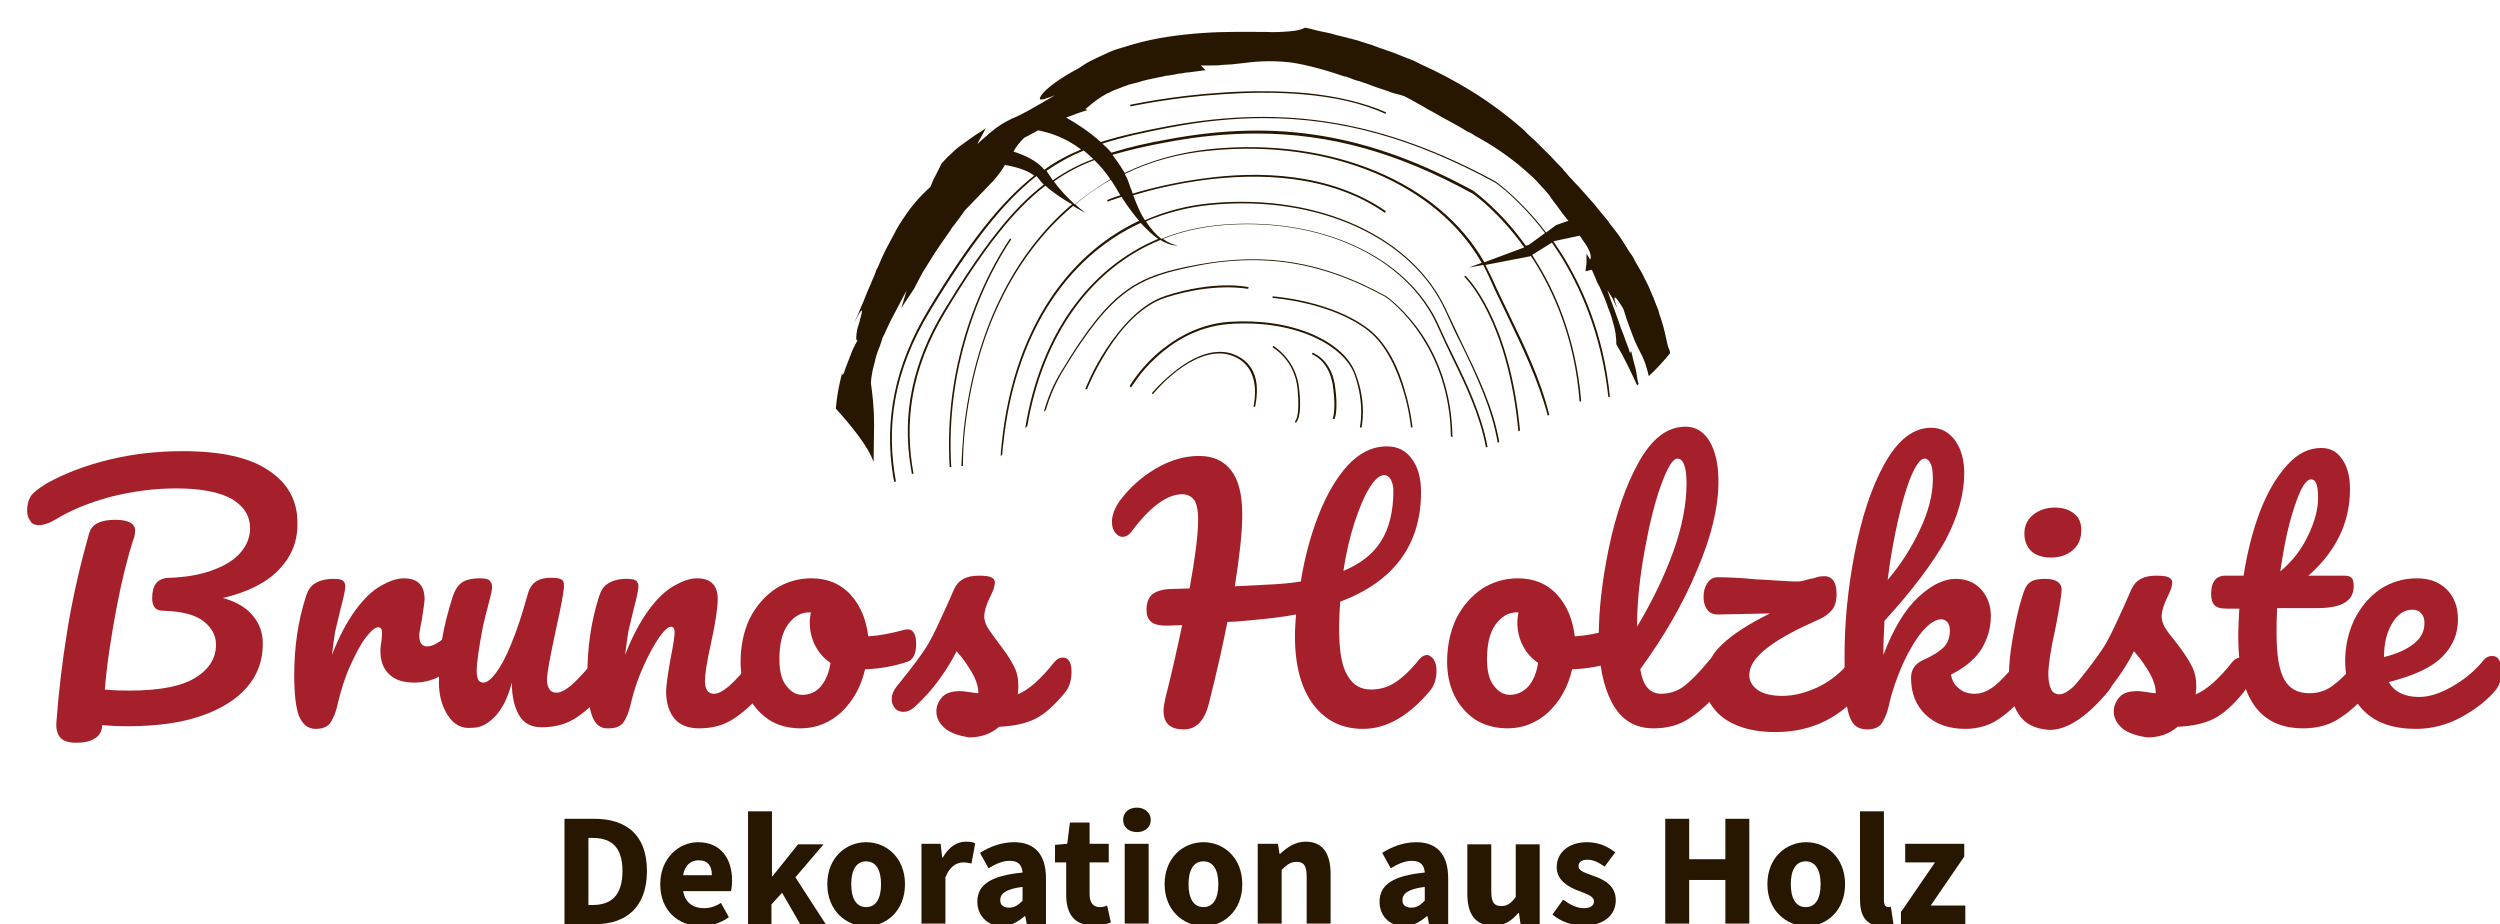
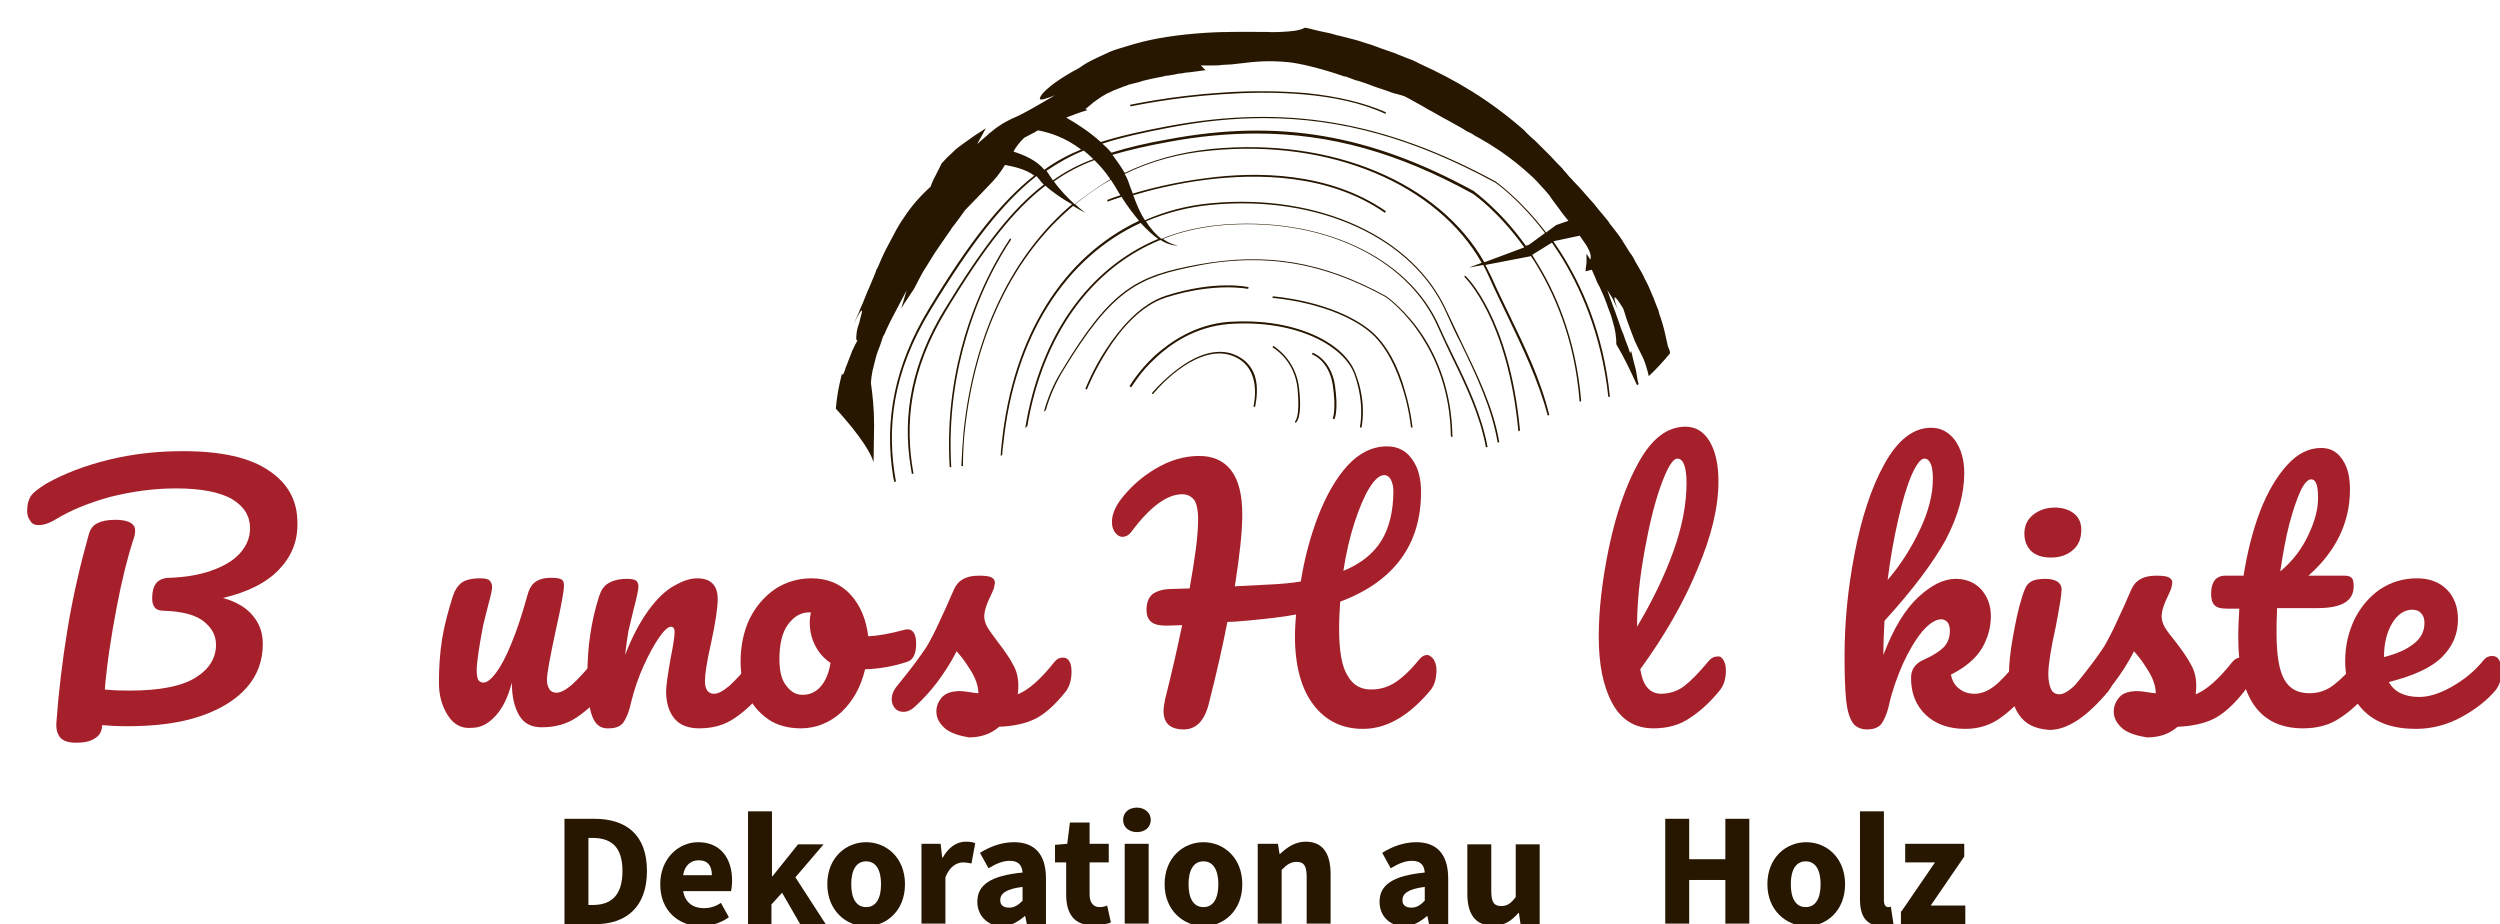
<svg xmlns="http://www.w3.org/2000/svg" version="1.1" id="Ebene_1" x="0px" y="0px" viewBox="0 0 469.9 173.7" style="enable-background:new 0 0 469.9 173.7;" xml:space="preserve">
  <style type="text/css">
	.st0{fill:#271600;}
	.st1{fill:#A6202B;}
</style>
  <g>
</g>
  <g>
    <path class="st0" d="M106.1,153.9h5.6c6,0,9.9,3,9.9,9.8s-3.9,10-9.7,10h-5.8V153.9z M111.4,170.1c3.3,0,5.6-1.6,5.6-6.4   c0-4.7-2.3-6.2-5.6-6.2h-0.8v12.6H111.4z" />
    <path class="st0" d="M124.1,166.2c0-4.9,3.5-7.9,7.1-7.9c4.3,0,6.4,3.1,6.4,7.2c0,0.8-0.1,1.6-0.2,2h-9c0.4,2.2,1.9,3.2,3.9,3.2   c1.1,0,2.2-0.3,3.2-1l1.5,2.7c-1.5,1.1-3.5,1.7-5.3,1.7C127.4,174,124.1,171.1,124.1,166.2z M133.8,164.5c0-1.7-0.7-2.8-2.5-2.8   c-1.4,0-2.6,0.9-2.9,2.8H133.8z" />
    <path class="st0" d="M140.7,152.5h4.4v12.2h0.1l4.8-6h4.8l-5.3,6.2l5.7,8.8h-4.8l-3.4-5.9L145,170v3.7h-4.4V152.5z" />
    <path class="st0" d="M155.5,166.2c0-5,3.5-7.9,7.3-7.9s7.3,2.9,7.3,7.9c0,5-3.5,7.9-7.3,7.9S155.5,171.1,155.5,166.2z M165.6,166.2   c0-2.6-0.9-4.3-2.8-4.3s-2.8,1.7-2.8,4.3s0.9,4.3,2.8,4.3S165.6,168.8,165.6,166.2z" />
    <path class="st0" d="M173.2,158.6h3.6l0.3,2.6h0.1c1.1-2,2.7-3,4.3-3c0.9,0,1.4,0.1,1.8,0.3l-0.7,3.8c-0.5-0.1-1-0.2-1.6-0.2   c-1.1,0-2.5,0.7-3.3,2.8v8.7h-4.5V158.6z" />
    <path class="st0" d="M183.7,169.5c0-3.2,2.5-4.9,8.5-5.5c-0.1-1.3-0.7-2.2-2.4-2.2c-1.3,0-2.5,0.5-4,1.4l-1.6-2.9   c1.9-1.2,4.1-2,6.4-2c3.8,0,6,2.2,6,6.8v8.6H193l-0.3-1.5h-0.1c-1.3,1.1-2.7,1.9-4.4,1.9C185.5,174,183.7,172,183.7,169.5z    M192.2,169.3v-2.6c-3.2,0.4-4.2,1.3-4.2,2.5c0,1,0.7,1.4,1.7,1.4C190.7,170.6,191.4,170.1,192.2,169.3z" />
    <path class="st0" d="M200.4,168.2v-6.1h-2.1v-3.3l2.3-0.2l0.5-4h3.7v4h3.6v3.5h-3.6v6c0,1.7,0.8,2.4,1.9,2.4c0.5,0,1-0.1,1.4-0.3   l0.7,3.2c-0.8,0.3-1.9,0.5-3.3,0.5C201.9,174,200.4,171.7,200.4,168.2z" />
    <path class="st0" d="M211.1,154.1c0-1.4,1.1-2.3,2.6-2.3c1.5,0,2.6,1,2.6,2.3c0,1.4-1.1,2.3-2.6,2.3   C212.2,156.4,211.1,155.5,211.1,154.1z M211.4,158.6h4.5v15h-4.5V158.6z" />
    <path class="st0" d="M218.9,166.2c0-5,3.5-7.9,7.3-7.9c3.8,0,7.3,2.9,7.3,7.9c0,5-3.5,7.9-7.3,7.9   C222.4,174,218.9,171.1,218.9,166.2z M229,166.2c0-2.6-0.9-4.3-2.8-4.3s-2.8,1.7-2.8,4.3s0.9,4.3,2.8,4.3S229,168.8,229,166.2z" />
    <path class="st0" d="M236.6,158.6h3.6l0.3,1.9h0.1c1.3-1.2,2.8-2.3,4.8-2.3c3.3,0,4.7,2.3,4.7,6.1v9.3h-4.5v-8.8   c0-2.2-0.6-2.8-1.9-2.8c-1.1,0-1.8,0.5-2.8,1.5v10.1h-4.5V158.6z" />
    <path class="st0" d="M259.3,169.5c0-3.2,2.5-4.9,8.5-5.5c-0.1-1.3-0.7-2.2-2.4-2.2c-1.3,0-2.5,0.5-4,1.4l-1.6-2.9   c1.9-1.2,4.1-2,6.4-2c3.8,0,6,2.2,6,6.8v8.6h-3.6l-0.3-1.5h-0.1c-1.3,1.1-2.7,1.9-4.4,1.9C261,174,259.3,172,259.3,169.5z    M267.8,169.3v-2.6c-3.2,0.4-4.2,1.3-4.2,2.5c0,1,0.7,1.4,1.7,1.4C266.3,170.6,267,170.1,267.8,169.3z" />
    <path class="st0" d="M275.8,168v-9.3h4.5v8.8c0,2.2,0.6,2.8,1.9,2.8c1.1,0,1.8-0.5,2.7-1.7v-9.9h4.5v15h-3.6l-0.3-2.1h-0.1   c-1.3,1.5-2.7,2.4-4.7,2.4C277.2,174,275.8,171.7,275.8,168z" />
-     <path class="st0" d="M291.8,171.9l2-2.8c1.4,1,2.6,1.6,3.9,1.6c1.3,0,1.9-0.5,1.9-1.3c0-1-1.5-1.4-3-2c-1.8-0.7-4-1.9-4-4.4   c0-2.8,2.3-4.7,5.7-4.7c2.3,0,4,0.9,5.3,1.9l-2,2.7c-1.1-0.8-2.1-1.3-3.2-1.3c-1.2,0-1.7,0.5-1.7,1.2c0,1,1.4,1.3,3,1.9   c1.9,0.7,4,1.8,4,4.5c0,2.7-2.1,4.8-6.2,4.8C295.6,174,293.3,173.2,291.8,171.9z" />
    <path class="st0" d="M313,153.9h4.5v7.6h6.8v-7.6h4.5v19.7h-4.5v-8.2h-6.8v8.2H313V153.9z" />
    <path class="st0" d="M332.2,166.2c0-5,3.5-7.9,7.3-7.9c3.8,0,7.3,2.9,7.3,7.9c0,5-3.5,7.9-7.3,7.9   C335.7,174,332.2,171.1,332.2,166.2z M342.2,166.2c0-2.6-0.9-4.3-2.8-4.3s-2.8,1.7-2.8,4.3s0.9,4.3,2.8,4.3   S342.2,168.8,342.2,166.2z" />
    <path class="st0" d="M349.6,169v-16.5h4.5v16.7c0,1,0.4,1.3,0.8,1.3c0.2,0,0.3,0,0.5-0.1l0.5,3.3c-0.5,0.2-1.2,0.4-2.2,0.4   C350.6,174,349.6,172,349.6,169z" />
    <path class="st0" d="M357.4,171.3l6.3-9.2h-5.6v-3.5h11.1v2.4l-6.3,9.2h6.5v3.5h-12.1V171.3z" />
  </g>
  <g>
    <g>
      <path class="st0" d="M204.3,73.2l-0.3-0.1c0,0,1.4-3.7,4-7.6c2.4-3.6,6.2-8.3,11.1-9.9c9.3-3,15.5-1.7,15.6-1.6l-0.1,0.3    c-0.1,0-6.2-1.3-15.4,1.6c-4.8,1.5-8.6,6.1-10.9,9.7C205.7,69.6,204.3,73.2,204.3,73.2z" />
    </g>
    <g>
      <path class="st0" d="M265.2,80.3c0,0-0.3-3.3-1.5-7.1c-1.1-3.6-3.1-8.4-6.6-11.1c-6.8-5.3-17.8-6.1-17.9-6.1l0-0.3    c0.1,0,11.2,0.8,18.1,6.2c3.6,2.8,5.7,7.7,6.7,11.3c1.2,3.9,1.5,7.2,1.5,7.2L265.2,80.3z" />
    </g>
    <g>
      <path class="st0" d="M255.9,80.4l-0.3-0.1c0,0,1-4.3-1-9.9c-1.9-5.3-10.8-10.4-23.6-9.5c-6.3,0.5-10.9,3.7-13.7,6.3    c-3.1,2.8-4.6,5.6-4.7,5.6l-0.3-0.2c0,0,1.6-2.8,4.7-5.7c2.9-2.6,7.6-5.9,13.9-6.4c5.8-0.4,11.2,0.4,15.7,2.3    c4.2,1.8,7.1,4.4,8.2,7.4C257,75.9,255.9,80.3,255.9,80.4z" />
    </g>
    <g>
      <path class="st0" d="M235.9,76.5l-0.3-0.1c0,0,0.5-2,0.2-4.1c-0.4-2.9-2-4.8-4.7-5.6c-3.4-1-7.2,1-9.7,2.9    c-2.8,2.1-4.7,4.5-4.7,4.5l-0.2-0.2c0,0,2-2.4,4.8-4.5c3.7-2.8,7.1-3.8,10-3c3.6,1.1,4.7,3.8,4.9,5.9    C236.4,74.5,235.9,76.4,235.9,76.5z" />
    </g>
    <g>
      <path class="st0" d="M243.5,79.5l-0.1-0.3c0,0,1-0.6,0.5-6c-0.5-5.6-4.7-7.9-4.7-7.9l0.1-0.3c0,0,4.4,2.5,4.9,8.2    C244.8,78.8,243.6,79.4,243.5,79.5z" />
    </g>
    <g>
      <path class="st0" d="M250.8,78.8l-0.3-0.1c0,0,0.7-1.7,0-6.4c-0.8-4.7-3.9-5.7-3.9-5.7l0.1-0.3c0,0,3.4,1.1,4.2,6    C251.6,77,250.9,78.7,250.8,78.8z" />
    </g>
    <g>
      <path class="st0" d="M260.4,21.4c-9-4.2-21.6-4.3-30.5-3.7c-9.7,0.6-17.3,2.3-17.4,2.3l-0.1-0.3c0.1,0,7.7-1.7,17.4-2.3    c5.7-0.4,11-0.3,15.7,0.1c5.9,0.6,10.9,1.8,15,3.6L260.4,21.4z" />
    </g>
    <g>
      <g>
        <path class="st0" d="M275.5,51.9c-0.1-0.1-0.2-0.1-0.2,0c-0.1,0.1,0,0.2,0,0.2c0.1,0.1,8.1,7.8,10.1,29c0.1-0.1,0.2-0.1,0.3-0.2     C283.7,59.7,275.6,52,275.5,51.9z" />
      </g>
      <g>
        <path class="st0" d="M181.7,63.1c3.3-11.1,8.3-17.9,8.3-18c0.1-0.1,0-0.2,0-0.2c-0.1-0.1-0.2,0-0.2,0c0,0.1-5,6.9-8.4,18.1     c-1.9,6.3-3.5,14.8-2.9,24.8c0.1,0,0.2,0,0.3,0C178.2,77.9,179.8,69.4,181.7,63.1z" />
      </g>
      <path class="st0" d="M313.5,65.1c-0.1-0.3-0.1-0.6-0.2-0.9c-0.1-0.3-0.1-0.6-0.2-0.9c-0.1-0.6-0.3-1.2-0.4-1.7    c-0.2-0.6-0.3-1.1-0.5-1.7c-0.2-0.5-0.4-1.1-0.5-1.6c-0.2-0.5-0.4-1-0.6-1.5c-0.1-0.3-0.2-0.5-0.3-0.8c-0.1-0.2-0.2-0.5-0.3-0.7    c-0.4-1-0.8-1.9-1.3-2.8c-0.4-0.9-0.9-1.8-1.4-2.6c-0.2-0.4-0.5-0.8-0.7-1.3c-0.2-0.4-0.5-0.8-0.8-1.2c-0.5-0.8-1-1.6-1.5-2.4    c-0.5-0.8-1.1-1.5-1.7-2.3c-0.3-0.4-0.6-0.7-0.8-1.1c-0.3-0.4-0.6-0.7-0.9-1.1c-0.6-0.7-1.2-1.4-1.8-2.2c-1.3-1.4-2.5-2.9-3.9-4.3    c-0.3-0.4-0.7-0.7-1-1.1c-0.2-0.2-0.3-0.4-0.5-0.6c-0.2-0.2-0.4-0.4-0.5-0.6c-0.7-0.7-1.5-1.5-2.2-2.3c-0.8-0.8-1.6-1.6-2.4-2.4    c-0.4-0.4-0.8-0.8-1.3-1.2c-0.4-0.4-0.9-0.8-1.3-1.3c-6.6-5.8-13-9.5-19.6-12.5l-1.2-0.6c-0.4-0.2-0.8-0.3-1.3-0.5    c-0.8-0.3-1.7-0.7-2.5-1c-0.9-0.3-1.7-0.6-2.6-0.9c-0.4-0.2-0.9-0.3-1.3-0.5c-0.4-0.1-0.9-0.3-1.3-0.4c-0.9-0.3-1.8-0.6-2.7-0.8    c-0.9-0.2-1.8-0.5-2.8-0.7c-0.9-0.3-1.9-0.5-2.9-0.7c-1-0.2-1.9-0.5-3-0.7c-0.7,0.4-1.7,0.6-3,0.7c-1.3,0.1-2.8,0.2-4.4,0.1    c-3.4,0-7.5-0.1-11.8,0.2c-4.3,0.3-8.9,0.9-13,2.1c-1,0.3-2,0.6-3,0.9c-1,0.3-1.9,0.7-2.7,1.1c-0.4,0.2-0.9,0.4-1.3,0.6    c-0.4,0.2-0.8,0.4-1.2,0.6c-0.8,0.4-1.5,0.9-2.1,1.3c-3.6,1.9-6.1,3.8-7,5c-0.4,0.6-0.5,0.9-0.1,0.9c0.2,0,0.5,0,0.9-0.2    c0.4-0.1,1-0.3,1.7-0.6c-1.3,0.8-4.5,2.6-4.5,2.6c-1.6,0.9-2.6,1.4-3.6,1.8c-0.8,0.4-1.6,0.8-2.6,1.5c-0.5,0.3-1,0.8-1.7,1.3    c-0.3,0.3-0.6,0.6-1,0.9c-0.4,0.3-0.8,0.7-1.2,1.1c0.2-0.5,0.5-1,0.8-1.5l0.8-1.5c-0.6,0.4-1.3,0.9-2,1.3c-0.7,0.5-1.4,1-2.1,1.5    c-0.4,0.3-0.7,0.5-1.1,0.8c-0.4,0.3-0.7,0.6-1,0.9c-0.7,0.6-1.4,1.3-2.1,2.1l-1.1,2.2c-0.4,0.7-0.7,1.4-1,2.2    c-2.1,1.9-3.7,3.8-5,5.8c-0.7,1-1.3,2-1.8,3c-0.5,1-1.1,2-1.6,3c-0.5,1-1,2.1-1.4,3.1c-0.1,0.3-0.3,0.5-0.4,0.8    c-0.1,0.3-0.2,0.6-0.3,0.8c-0.2,0.6-0.5,1.1-0.7,1.7c-0.5,1.1-1,2.3-1.5,3.6c-0.1,0.3-0.3,0.6-0.4,0.9c-0.1,0.3-0.3,0.7-0.4,1    c-0.3,0.7-0.6,1.3-0.9,2c1.8-3.6,1.7-2.6,1.2-0.9c-0.1,0.4-0.2,0.9-0.4,1.4c-0.1,0.2-0.1,0.5-0.2,0.7c0,0.2-0.1,0.5-0.1,0.7    c-0.1,0.8-0.1,1.4,0.2,1.3c-0.3,0.4-0.6,1.1-1,1.9c-0.3,0.8-0.7,1.8-1,2.6c-0.2,0.4-0.3,0.8-0.4,1.1c-0.1,0.3-0.2,0.6-0.3,0.7    c-0.2,0.3-0.2,0.3-0.2-0.3c-0.3,1.3-0.6,2.5-0.8,3.7c-0.2,1.1-0.3,2.1-0.4,3.1c3,3.3,6.3,7.4,7.1,10.1v0c0-2.7,0.1-4.9,0.1-6.9    c0-3.4-0.3-5.8-0.6-8c0-0.4,0.1-0.8,0.1-1.1c0.1-0.4,0.1-0.8,0.2-1.2c0.2-0.8,0.4-1.6,0.6-2.4c0.2-0.8,0.5-1.6,0.8-2.3l0.4-1.2    c0.1-0.4,0.3-0.8,0.5-1.1c0.3-0.8,0.7-1.5,1-2.2c0.4-0.7,0.7-1.4,1.1-2.1c0.7-1.4,1.4-2.6,2-3.8l-0.5,1.7    c-0.2,0.6-0.3,1.1-0.5,1.7l0.3-0.5c0.1-0.2,0.2-0.3,0.3-0.5l0.6-0.9c0.4-0.6,0.8-1.2,1.2-1.8c0.9-1.7,1.5-3,2.2-4    c0.7-1.1,1.2-2,1.8-2.9c0.6-0.9,1.3-1.9,2.2-3.2c0.2-0.3,0.4-0.6,0.7-1c0.2-0.4,0.5-0.7,0.8-1.1c0.6-0.8,1.2-1.6,1.9-2.6    c2.3-2.4,4-4.1,5.2-5.4c1.2-1.3,1.8-2.3,2.3-3.1c1.6,0.3,3.9,0.8,5.5,2c-6.2,4.9-12.2,12.4-19.9,25.2c-6.2,10.3-8.4,20.6-6.6,31.5    c0.1,0.3,0.1,0.6,0.2,0.9c0.1,0,0.2-0.1,0.3-0.1c-1.8-9.9-0.7-20.4,6.5-32.2c7.7-12.7,13.7-20.3,19.9-25.2    c0.2,0.2,0.4,0.4,0.6,0.7c0.2,0.3,0.5,0.6,0.8,0.9c-5.9,4.5-11.5,11.7-18.8,23.7c-5.8,9.6-7.9,19.3-6.2,29.5    c0.1,0.4,0.1,0.8,0.2,1.2c0.1,0,0.2-0.1,0.3-0.1c-1.7-9.3-0.7-19.3,6-30.4c7.3-12.1,12.9-19.2,18.8-23.7c1.4,1.3,3.4,2.6,5,3.5    c-11.1,9.4-18.5,24.3-20.4,42.9c-0.2,2.2-0.3,4.3-0.4,6.3c0.1,0,0.2,0,0.3,0c0-2,0.1-4.1,0.3-6.2c1.9-18.6,9.3-33.4,20.4-42.7    c1.3,0.8,2.3,1.3,2.3,1.3s-0.8-0.6-1.9-1.6c2.1-1.7,4.3-3.3,6.7-4.6c0.3,0.5,0.6,0.9,0.9,1.4c0.3,0.5,0.6,1.1,0.9,1.5    c-1.6,0.5-2.5,0.9-2.5,0.9l0.1,0.3c0,0,1-0.4,2.6-0.9c1.2,1.9,2.3,3.3,3.3,4.5c-14.2,6.7-23.7,21.6-25.8,41.7    c-0.1,0.9-0.2,1.7-0.2,2.6c0,0,0.1-0.2,0.3-0.4c0-0.7,0.1-1.4,0.2-2.1c2.1-20,11.6-34.9,25.8-41.4c1.3,1.4,2.4,2.4,3.3,3    c-13.1,5.5-22.2,18.2-25,35.6c0.1-0.1,0.2-0.3,0.4-0.4c2.9-17.1,12-29.7,25-35c2.1,1.3,3.3,1,3.3,1s-1.2,0-2.8-1.2    c3.2-1.3,6.7-2.1,10.4-2.5c18.8-1.8,35.4,5.8,41.2,18.9c0.8,1.8,1.7,3.7,2.6,5.6c2.7,5.5,5.4,11.2,6.5,17.2c0.1,0,0.2-0.1,0.3-0.1    c-1.1-6-3.8-11.7-6.5-17.2c-0.9-1.8-1.8-3.7-2.6-5.5C264.7,48.2,248,40.5,229,42.3c-3.8,0.4-7.3,1.2-10.7,2.6    c-0.9-0.7-1.9-1.7-2.9-3.3c3.8-1.6,7.9-2.7,12.3-3.1c20.2-1.9,37.9,6.2,44.1,20.2c0.9,2,1.8,4,2.8,5.9c2.9,6,5.8,12.1,6.9,18.6    c0.1,0,0.2-0.1,0.3-0.1c-1.1-6.5-4.1-12.6-7-18.6c-0.9-1.9-1.9-4-2.8-5.9c-6.3-14.1-24.1-22.3-44.4-20.4    c-4.4,0.4-8.6,1.5-12.4,3.2c-0.8-1.2-1.5-2.8-2.2-4.7c3.3-1,8.1-2.2,13.6-2.9c9.5-1.2,23.1-1.2,33.7,6.2l0.2-0.3    c-10.7-7.4-24.3-7.5-33.9-6.2c-5.5,0.7-10.4,1.9-13.7,2.9c-0.1-0.3-0.2-0.7-0.4-1.1c-0.3-0.9-0.6-1.8-1.1-2.6    c4.9-2.4,10.4-3.9,16.2-4.4c22.5-2.2,42.5,6.3,50.9,21.1l-2.4,0.9l2.7-0.5c0.4,0.8,0.8,1.6,1.2,2.5c1,2.3,2.2,4.7,3.3,7    c2.9,6.1,5.9,12.3,7.6,18.8c0.1,0,0.2-0.1,0.3-0.1c-1.6-6.6-4.6-12.8-7.5-18.8c-1.1-2.3-2.3-4.7-3.3-7c-0.4-0.8-0.8-1.6-1.2-2.4    l8.3-1.6l0.2-0.1c0.2,0.2,0.3,0.5,0.5,0.7c3.7,5.8,7.8,14.7,8.7,26.7c0.1,0,0.2-0.1,0.3-0.1c-1-12-5-20.9-8.8-26.8    c-0.1-0.2-0.3-0.5-0.4-0.7l3.7-2.3c0.5,0.7,0.9,1.4,1.4,2.1c3.8,6,7.9,14.9,9.2,26.9c0.1,0,0.2,0,0.3,0    c-1.2-12.1-5.4-21.1-9.2-27.1c-0.5-0.7-0.9-1.4-1.4-2.1l0.2-0.1l4.7-1c0.2,0.2,0.4,0.5,0.5,0.7c0.2,0.2,0.3,0.5,0.5,0.7    c0.3,0.4,0.5,0.8,0.7,1.2c0.4,0.8,0.5,1.4,0.3,1.9c-0.2-0.4-0.5-0.8-0.7-1.1c0,0.6,0,1.1,0,1.7L298,51l1.2-0.3    c0.2,0.5,0.5,1.1,0.7,1.6c0.2,0.6,0.5,1.2,0.8,1.7c0.3,0.6,0.5,1.2,0.8,1.8c0.2,0.6,0.5,1.2,0.7,1.9c0.2,0.6,0.5,1.2,0.7,1.9    c0.2,0.6,0.3,1.2,0.5,1.8c0.1,0.6,0.3,1.2,0.3,1.7c0.1,0.6,0.1,1.1,0.1,1.6c1.5,2.5,2.7,5.1,3.9,7.7c0.1-0.1,0.2-0.1,0.3-0.2    c-0.2-0.6-0.3-1.3-0.4-2c-0.1-0.7-0.3-1.4-0.5-2.1c-0.2-0.7-0.3-1.4-0.5-2.1c-0.1,0.1-0.2,0.3-0.2,0.4c-0.2-0.7-0.5-1.5-0.9-2.5    c-0.2-0.5-0.3-1-0.6-1.6c-0.2-0.5-0.4-1.1-0.6-1.7c-0.2-0.6-0.4-1.1-0.6-1.7c-0.2-0.5-0.4-1.1-0.6-1.6c-0.4-1-0.7-2-1-2.8    c0.2,0.3,0.3,0.5,0.5,0.8l0.5,0.8L304,58c-1.5-4.2,0.5-1,1.1,0c0.4,1.1,0.6,2,0.9,2.7c0.3,0.8,0.5,1.4,0.7,1.9    c0.4,1.1,0.7,1.8,1,2.4c0.3,0.6,0.6,1.2,1,2c0.2,0.4,0.4,0.9,0.6,1.5c0.1,0.3,0.2,0.6,0.3,1c0.1,0.4,0.2,0.7,0.3,1.2c0,0,0,0,0,0    c1.3-1.2,2.7-2.7,4-4.3C313.9,66,313.7,65.5,313.5,65.1z M190.5,28.5c0.4-0.8,1-1.6,2-2.6c0.9-0.5,1.8-0.9,2.6-1.4    c2.1,0.4,5.1,1.3,8.1,3.6c-2.4,1-4.7,2.2-6.9,3.8C194.8,30.1,192.4,29.1,190.5,28.5z M197.3,33c-0.2-0.3-0.4-0.6-0.6-0.9    c2.2-1.5,4.5-2.8,7-3.8c0.6,0.5,1.2,1,1.8,1.6c-2.7,1-5.2,2.3-7.6,4C197.7,33.6,197.5,33.3,197.3,33z M202,38.4    c-1.2-1.1-2.7-2.6-3.9-4.3c2.4-1.7,4.9-3,7.6-4c1,1,2.1,2.2,3,3.6C206.4,35.1,204.1,36.7,202,38.4z M279,49.3    c-8.5-15-28.6-23.5-51.3-21.3c-5.9,0.6-11.3,2.1-16.3,4.5c-0.7-1.2-1.5-2.3-2.3-3.4c3.1-0.9,6.5-1.7,10.4-2.4    c5.8-1.1,11.3-1.6,16.7-1.6c13.8,0,26.6,3.6,40.6,11.3c0.2,0.1,4.9,3.4,9.7,10.1L279,49.3z M287.4,46l-0.6,0.2    c-4.9-6.9-9.8-10.2-9.8-10.3c0,0,0,0,0,0c-19.6-10.7-36.8-13.6-57.5-9.7c-4,0.7-7.4,1.5-10.6,2.5c-0.5-0.6-1.1-1.2-1.7-1.7    c3.7-1.2,7.8-2.1,12.5-3c6.2-1.2,12.1-1.8,17.8-1.8c14.7,0,28.4,3.9,43.5,12.1c0.2,0.1,4.6,3.2,9.4,9.5L287.4,46z M292.5,42.3    l-1.9,1.4c-4.9-6.4-9.4-9.5-9.5-9.6c0,0,0,0,0,0c-21-11.4-39.4-14.5-61.5-10.4c-4.8,0.9-8.9,1.8-12.7,3c-2.1-1.9-4.4-3.4-6.5-4.6    c1.3-0.5,2.6-1,4-1.4l-0.4-0.2c0.8-0.6,1.4-1.2,2-1.6c0.6-0.4,1.1-0.8,1.7-1.1c0.3-0.2,0.5-0.3,0.8-0.4l0.4-0.2    c0.1-0.1,0.3-0.1,0.4-0.2c0.5-0.2,1.1-0.4,1.8-0.7c0.3-0.1,0.7-0.2,1.1-0.4c0.4-0.1,0.8-0.2,1.2-0.3c0.4-0.1,0.9-0.2,1.4-0.4    c0.5-0.1,1.1-0.3,1.7-0.4c0.6-0.1,1.3-0.3,2-0.4c0.4-0.1,0.7-0.2,1.1-0.2c0.4-0.1,0.8-0.1,1.2-0.2c0.4-0.1,0.8-0.2,1.3-0.2    c0.4-0.1,0.9-0.2,1.4-0.2c1-0.1,2-0.3,3.1-0.4l-0.9-0.9c0.4,0,0.8,0,1.1,0c0.4,0,0.7,0,1,0c0.7,0,1.3,0,1.9-0.1    c0.6,0,1.2-0.1,1.8-0.1c0.6-0.1,1.2-0.1,1.8-0.2c2.4-0.3,5.1-0.6,9-0.2c1.9,0.2,5.8,1.1,9.9,2.5c0.3,0.1,0.5,0.2,0.8,0.2    c0.3,0.1,0.5,0.2,0.8,0.3c0.5,0.2,1,0.4,1.5,0.5c1,0.3,2.1,0.7,3.1,1.1c0.5,0.2,1,0.3,1.5,0.5c0.5,0.2,1,0.3,1.4,0.5    c0.5,0.2,0.9,0.3,1.4,0.4c0.2,0.1,0.4,0.1,0.7,0.2c0.2,0.1,0.4,0.1,0.6,0.2c0.8,0.4,1.5,0.8,2.2,1.2c0.4,0.2,0.7,0.4,1.1,0.6    c0.3,0.2,0.7,0.4,1,0.6c1.4,0.7,2.6,1.5,3.8,2.1c0.3,0.2,0.6,0.3,0.9,0.5c0.3,0.2,0.6,0.3,0.9,0.5c0.6,0.3,1.2,0.7,1.7,1    c0.1,0.1,0.3,0.2,0.4,0.2l0.4,0.2c0.3,0.2,0.6,0.3,0.8,0.5c0.6,0.3,1.1,0.6,1.6,0.9c1.1,0.6,2.1,1.3,3.2,2c1,0.7,2.1,1.5,3.1,2.3    c1,0.8,2,1.7,3.1,2.7c0.5,0.5,1,1,1.5,1.6c0.5,0.5,1,1.1,1.5,1.7c0.5,0.8,1.1,1.5,1.6,2.2c0.5,0.7,1,1.4,1.5,2    c0.2,0.2,0.3,0.4,0.5,0.6L292.5,42.3z" />
      <g>
        <path class="st0" d="M260.6,55.7C260.6,55.7,260.5,55.7,260.6,55.7c-12-6.6-22.6-8.3-35.3-6c-11.4,2.1-16.3,4.3-25.7,19.9     c-1.7,2.7-2.7,5.3-3.4,7.8c0.1-0.1,0.3-0.2,0.4-0.4c0.7-2.4,1.7-4.8,3.2-7.3c9.4-15.5,14.2-17.6,25.5-19.8c3.5-0.7,6.9-1,10.2-1     c8.4,0,16.3,2.2,24.9,6.9c0.2,0.1,3.7,2.6,6.9,7.6c2.5,3.9,5.3,10.1,5.4,18.6c0.1,0.1,0.2,0.1,0.3,0.2c-0.1-8.7-2.9-15-5.5-19     C264.3,58.3,260.6,55.7,260.6,55.7z" />
      </g>
    </g>
  </g>
  <g>
    <path class="st1" d="M52.4,107.1c-2.4,2.5-5.9,4.2-10.5,5.3c2.5,0.7,4.4,1.8,5.6,3.3c1.3,1.5,1.9,3.3,1.9,5.3c0,3.2-1,5.9-3,8.2   c-2,2.3-4.9,4.1-8.7,5.4c-3.8,1.3-8.4,1.9-13.7,1.9c-2,0-3.6-0.1-4.8-0.2c0,1.1-0.5,2-1.4,2.5c-0.9,0.6-2.1,0.8-3.5,0.8   s-2.4-0.3-3-1c-0.5-0.6-0.8-1.6-0.7-2.8c0.4-5.6,1.1-11.5,2.1-17.6c1-6.1,2.4-12.1,4-17.8c0.3-1,0.8-1.7,1.7-2.1   c0.8-0.4,1.9-0.6,3.3-0.6c2.4,0,3.7,0.7,3.7,2c0,0.6-0.1,1.2-0.4,1.9c-1,3.1-2.1,7.4-3.1,12.7c-1,5.3-1.8,10.4-2.2,15.3   c1.9,0.2,3.5,0.2,4.7,0.2c5.6,0,9.7-0.8,12.3-2.4c2.6-1.6,3.9-3.7,3.9-6.2c0-1.8-0.8-3.2-2.3-4.4c-1.5-1.2-4-1.9-7.5-2   c-0.8,0-1.4-0.2-1.7-0.6c-0.3-0.4-0.5-0.9-0.5-1.7c0-1.2,0.2-2.1,0.7-2.8c0.5-0.7,1.4-1.1,2.6-1.1c2.8-0.1,5.4-0.5,7.7-1.3   c2.3-0.8,4.1-1.8,5.4-3.2c1.3-1.4,2-3,2-4.8c0-2.3-1.1-4.1-3.4-5.5c-2.3-1.3-5.8-2-10.5-2c-4.3,0-8.4,0.6-12.4,1.6   c-4,1.1-7.4,2.5-10.2,4.2c-1.3,0.8-2.4,1.1-3.2,1.1c-0.7,0-1.3-0.2-1.6-0.8c-0.4-0.5-0.6-1.1-0.6-1.9c0-1,0.2-1.9,0.6-2.6   c0.4-0.7,1.4-1.5,3-2.5c3.4-1.9,7.3-3.4,11.8-4.5c4.5-1.1,9.1-1.6,13.9-1.6c7.2,0,12.6,1.2,16.2,3.7c3.6,2.4,5.3,5.7,5.3,9.7   C56,101.7,54.8,104.6,52.4,107.1z" />
-     <path class="st1" d="M56.2,134.6c-0.6-1.6-0.9-4.2-0.9-7.7c0-5.2,0.7-10.1,2.2-14.8c0.4-1.2,0.9-2,1.8-2.5c0.8-0.5,2-0.8,3.4-0.8   c0.8,0,1.4,0.1,1.7,0.3c0.3,0.2,0.5,0.6,0.5,1.1c0,0.6-0.3,2.1-0.9,4.3c-0.4,1.6-0.7,3-1,4.2c-0.2,1.2-0.4,2.7-0.6,4.4   c1.3-3.4,2.8-6.2,4.4-8.4c1.6-2.2,3.2-3.7,4.8-4.6c1.6-0.9,3-1.4,4.3-1.4c2.6,0,3.9,1.3,3.9,3.9c0,0.5-0.2,1.8-0.5,3.8   c-0.3,1.6-0.5,2.6-0.5,3c0,1.4,0.5,2.1,1.5,2.1c1.1,0,2.6-0.9,4.3-2.6c0.5-0.5,1.1-0.8,1.6-0.8c0.5,0,0.9,0.2,1.2,0.7   c0.3,0.5,0.4,1.1,0.4,1.8c0,1.5-0.4,2.6-1.2,3.5c-1.1,1.2-2.4,2.2-3.9,3c-1.5,0.8-3.1,1.2-4.8,1.2c-2.1,0-3.7-0.5-4.8-1.6   c-1.1-1.1-1.6-2.5-1.6-4.4c0-0.6,0.1-1.2,0.2-1.8c0.1-0.8,0.1-1.3,0.1-1.6c0-0.6-0.2-1-0.7-1c-0.6,0-1.4,0.7-2.4,2   c-1,1.3-1.9,3.1-2.9,5.3c-1,2.2-1.7,4.5-2.3,7c-0.4,1.9-1,3.1-1.5,3.8c-0.6,0.7-1.5,1-2.7,1C57.9,137,56.9,136.2,56.2,134.6z" />
    <path class="st1" d="M84.2,134.5c-1.1-1.7-1.7-3.7-1.7-6.2c0-3,0.2-5.7,0.6-8.2c0.4-2.5,1.1-5.1,2-8c0.4-1.2,1-2.1,1.7-2.6   c0.7-0.5,1.9-0.8,3.4-0.8c0.9,0,1.5,0.1,1.8,0.4c0.3,0.3,0.5,0.7,0.5,1.3c0,0.3-0.2,1.4-0.7,3.2c-0.4,1.5-0.7,2.8-1,4   c-0.8,4.2-1.2,7-1.2,8.4c0,0.8,0.1,1.4,0.3,1.8c0.2,0.3,0.5,0.5,1,0.5c0.6,0,1.4-0.6,2.3-1.8c0.9-1.2,1.9-3,2.9-5.5   c1-2.4,2-5.4,3-9c0.3-1.2,0.8-2.1,1.5-2.6c0.7-0.5,1.6-0.8,3-0.8c0.9,0,1.6,0.1,1.9,0.3c0.4,0.2,0.5,0.6,0.5,1.2   c0,1-0.5,3.7-1.5,8.2c-1.1,5.1-1.7,8.3-1.7,9.5c0,0.8,0.2,1.3,0.5,1.8c0.3,0.4,0.7,0.6,1.3,0.6c0.8,0,1.7-0.5,2.9-1.5   c1.1-1,2.6-2.6,4.4-4.8c0.5-0.6,1-0.8,1.6-0.8c0.5,0,0.9,0.2,1.2,0.7c0.3,0.5,0.5,1.1,0.5,2c0,1.6-0.4,2.8-1.1,3.7   c-1.7,2.1-3.6,3.9-5.5,5.2c-2,1.4-4.2,2-6.8,2c-1.9,0-3.3-0.7-4.2-2.2c-0.9-1.5-1.4-3.6-1.4-6.2c-0.7,2.7-1.7,4.8-3.1,6.3   c-1.4,1.5-2.8,2.2-4.4,2.2C86.8,137,85.3,136.2,84.2,134.5z" />
    <path class="st1" d="M111.3,134.6c-0.6-1.6-0.9-4.2-0.9-7.7c0-5.2,0.7-10.1,2.2-14.8c0.4-1.2,0.9-2,1.8-2.5c0.8-0.5,2-0.8,3.4-0.8   c0.8,0,1.4,0.1,1.7,0.3c0.3,0.2,0.5,0.6,0.5,1.1c0,0.6-0.3,2.1-0.9,4.3c-0.4,1.6-0.7,3-1,4.2c-0.2,1.2-0.4,2.7-0.6,4.4   c1.3-3.4,2.8-6.2,4.4-8.4c1.6-2.2,3.2-3.7,4.8-4.6c1.6-0.9,3-1.4,4.3-1.4c2.6,0,3.9,1.3,3.9,3.9c0,1.6-0.4,4.4-1.3,8.5   c-0.8,3.5-1.1,5.8-1.1,6.9c0,1.6,0.6,2.4,1.7,2.4c0.8,0,1.7-0.5,2.9-1.5c1.1-1,2.6-2.6,4.4-4.8c0.5-0.6,1-0.8,1.6-0.8   c0.5,0,0.9,0.2,1.2,0.7c0.3,0.5,0.5,1.1,0.5,2c0,1.6-0.4,2.8-1.1,3.7c-1.7,2.1-3.6,3.9-5.5,5.2c-2,1.4-4.2,2-6.8,2   c-2,0-3.6-0.6-4.6-1.8c-1-1.2-1.6-2.9-1.6-5.1c0-1.1,0.3-3.1,0.8-6c0.5-2.5,0.8-4.3,0.8-5.2c0-0.6-0.2-1-0.7-1   c-0.5,0-1.3,0.7-2.2,2c-0.9,1.3-1.9,3.1-2.9,5.3c-1,2.2-1.8,4.5-2.4,7c-0.4,1.9-1,3.1-1.5,3.8c-0.6,0.7-1.5,1-2.7,1   C112.9,137,111.9,136.2,111.3,134.6z" />
    <path class="st1" d="M171.8,119c0.3,0.5,0.4,1.2,0.4,2c0,1.9-0.6,3.1-1.7,3.4c-2.4,0.8-5,1.3-7.9,1.4c-0.8,3.4-2.3,6-4.5,8.1   c-2.2,2-4.8,3-7.6,3c-2.4,0-4.5-0.6-6.1-1.7c-1.7-1.2-3-2.7-3.9-4.6c-0.9-1.9-1.3-4-1.3-6.2c0-3,0.6-5.8,1.7-8.1   c1.2-2.4,2.8-4.2,4.8-5.6c2-1.3,4.3-2,6.8-2c3,0,5.5,1,7.4,3.1s2.9,4.7,3.3,7.8c1.9-0.1,4.1-0.5,6.7-1.2c0.3-0.1,0.6-0.1,0.8-0.1   C171.1,118.3,171.5,118.5,171.8,119z M154.2,129.1c0.9-1,1.6-2.5,1.9-4.5c-1.2-0.8-2.2-1.9-2.9-3.3c-0.7-1.4-1-2.8-1-4.3   c0-0.6,0.1-1.3,0.2-1.9h-0.3c-1.6,0-2.9,0.8-4,2.3c-1.1,1.5-1.6,3.7-1.6,6.5c0,2.2,0.4,3.9,1.3,5c0.9,1.2,1.9,1.7,3,1.7   C152.2,130.6,153.3,130.1,154.2,129.1z" />
    <path class="st1" d="M177.6,136.9c-1.1-1-1.6-2-1.6-3.2c0-1,0.4-1.9,1.1-2.7c0.8-0.8,1.9-1.1,3.4-1.1c0.5,0,1.1,0.1,1.8,0.2   c0.7,0.1,1.2,0.2,1.6,0.2c0-1-0.3-2-0.7-2.9c-0.4-0.9-1-1.8-1.6-2.7c-0.6-0.9-1.2-1.6-1.8-2.3c-1.2,2.4-2.5,4.3-3.7,5.9   c-1.2,1.6-2.5,3-4,4.4c-0.7,0.7-1.5,1.1-2.3,1.1c-0.6,0-1.2-0.2-1.6-0.7c-0.4-0.5-0.6-1-0.6-1.7c0-0.8,0.3-1.5,0.8-2.2l0.8-1   c2.2-2.7,3.9-5,5-6.7c0.7-1.2,1.5-2.7,2.4-4.7c0.9-1.9,1.8-3.9,2.7-6c0.8-1.8,2.3-2.6,4.7-2.6c1.1,0,1.9,0.1,2.3,0.3   c0.4,0.2,0.7,0.5,0.7,1c0,0.2-0.1,0.6-0.2,1.1c-0.2,0.5-0.4,1-0.7,1.6c-0.7,1.4-1.1,2.7-1.1,3.7c0,0.6,0.2,1.3,0.6,2   c0.4,0.7,1.1,1.6,1.9,2.7c1.3,1.7,2.3,3.1,2.9,4.3c0.7,1.2,1,2.5,1,3.9c0,0.4,0,1-0.1,1.7c2-0.8,4.3-2.8,6.9-6.1   c0.5-0.6,1-0.8,1.6-0.8c0.5,0,0.9,0.2,1.2,0.7c0.3,0.5,0.4,1.1,0.4,2c0,1.5-0.4,2.8-1.1,3.7c-2,2.5-3.9,4.2-5.7,5.1   c-1.8,0.9-4.1,1.4-6.8,1.5c-1.6,1.4-3.5,2-5.7,2C180.3,138.3,178.7,137.8,177.6,136.9z" />
    <path class="st1" d="M269.5,124c0.3,0.5,0.5,1.1,0.5,2c0,1.6-0.4,2.8-1.1,3.7c-4,4.8-8.2,7.3-12.7,7.3c-3.9,0-7-1.5-9.3-4.5   c-2.3-3-3.5-7.3-3.5-12.9c0-1.4,0.1-2.7,0.2-4.1c-2.6,0.5-5.5,0.8-8.6,1.1c-2.1,0.2-3.5,0.3-4.3,0.3c-0.8,4.1-1.9,9.1-3.4,15   c-0.8,3.5-2.4,5.2-4.8,5.2c-2.6,0-3.8-1.2-3.8-3.5c0-0.5,0.1-1.2,0.3-2.2c1.4-5.5,2.4-10.1,3.2-13.9l-2.9,0.1   c-1.3,0-2.3-0.2-2.9-0.7c-0.6-0.5-0.9-1.2-0.9-2.3c0-1.3,0.4-2.3,1.1-2.9c0.8-0.6,2-1,3.8-1l3.2-0.1c1-5.6,1.6-9.9,1.6-12.9   c0-1.9-0.3-3.2-0.8-3.8c-0.6-0.7-1.3-1-2.2-1c-2.8,0-6,2.3-9.5,7c-0.5,0.7-1.1,1-1.7,1c-0.6,0-1-0.3-1.4-0.8   c-0.4-0.5-0.6-1.2-0.6-2c0-1.2,0.5-2.6,1.5-4c1.8-2.4,4-4.4,6.7-6c2.7-1.6,5.4-2.4,8.2-2.4c2.6,0,4.6,0.9,6,2.7   c1.4,1.8,2.1,4.6,2.1,8.3c0,3.3-0.5,7.8-1.4,13.5l5.9-0.3c2.5-0.1,4.7-0.3,6.5-0.6c0.7-4.4,1.8-8.5,3.3-12.4c1.5-3.8,3.3-7,5.5-9.4   s4.7-3.6,7.4-3.6c2,0,3.6,0.8,4.7,2.4c1.2,1.6,1.7,3.7,1.7,6.2c0,9.9-5.1,16.8-15.2,20.6c-0.1,1.6-0.2,3.3-0.2,5   c0,4.2,0.5,7.2,1.6,8.9c1,1.8,2.5,2.6,4.4,2.6c1.6,0,3.1-0.4,4.5-1.3c1.4-0.9,2.9-2.3,4.6-4.4c0.5-0.6,1-0.8,1.6-0.8   C268.8,123.3,269.2,123.5,269.5,124z M257.4,91.7c-1,1.6-1.9,3.8-2.8,6.5c-0.9,2.8-1.6,5.8-2.1,9.1c3.2-1.3,5.6-3.2,7.1-5.6   c1.5-2.4,2.3-5.6,2.3-9.4c0-0.9-0.2-1.6-0.5-2.2c-0.3-0.5-0.7-0.8-1.2-0.8C259.3,89.3,258.4,90.1,257.4,91.7z" />
-     <path class="st1" d="M304.7,119c0.3,0.5,0.4,1.2,0.4,2c0,1.9-0.6,3.1-1.7,3.4c-2.4,0.8-5,1.3-7.9,1.4c-0.8,3.4-2.3,6-4.5,8.1   c-2.2,2-4.8,3-7.6,3c-2.4,0-4.5-0.6-6.2-1.7c-1.7-1.2-3-2.7-3.9-4.6s-1.3-4-1.3-6.2c0-3,0.6-5.8,1.7-8.1c1.2-2.4,2.8-4.2,4.8-5.6   c2-1.3,4.3-2,6.8-2c3,0,5.5,1,7.4,3.1c1.9,2.1,2.9,4.7,3.3,7.8c1.9-0.1,4.1-0.5,6.7-1.2c0.3-0.1,0.6-0.1,0.8-0.1   C304,118.3,304.4,118.5,304.7,119z M287.2,129.1c0.9-1,1.6-2.5,1.9-4.5c-1.2-0.8-2.2-1.9-2.9-3.3c-0.7-1.4-1-2.8-1-4.3   c0-0.6,0.1-1.3,0.2-1.9h-0.3c-1.6,0-2.9,0.8-4,2.3c-1.1,1.5-1.6,3.7-1.6,6.5c0,2.2,0.4,3.9,1.3,5c0.9,1.2,1.9,1.7,3,1.7   C285.1,130.6,286.2,130.1,287.2,129.1z" />
    <path class="st1" d="M323.9,124c0.3,0.5,0.5,1.1,0.5,2c0,1.6-0.4,2.8-1.1,3.7c-1.7,2.1-3.6,3.9-5.6,5.2c-2,1.4-4.3,2-6.9,2   c-3.5,0-6.1-1.6-7.8-4.8s-2.5-7.3-2.5-12.4c0-4.9,0.6-10.4,1.9-16.7c1.3-6.2,3.1-11.6,5.6-16.1c2.5-4.5,5.4-6.7,8.8-6.7   c1.9,0,3.4,0.9,4.5,2.7c1.1,1.8,1.7,4.3,1.7,7.6c0,4.8-1.3,10.3-4,16.6c-2.6,6.3-6.2,12.5-10.7,18.7c0.3,1.6,0.7,2.8,1.4,3.5   c0.6,0.7,1.5,1.1,2.5,1.1c1.6,0,3.1-0.5,4.3-1.4c1.2-0.9,2.8-2.5,4.7-4.8c0.5-0.6,1-0.8,1.6-0.8C323.2,123.3,323.6,123.5,323.9,124   z M312.2,91.2c-1.2,3.3-2.2,7.4-3.1,12.4s-1.4,9.6-1.4,14.2c2.8-4.7,5.1-9.4,6.8-14.1c1.7-4.7,2.5-9,2.5-12.9c0-3-0.6-4.6-1.7-4.6   C314.4,86.2,313.4,87.9,312.2,91.2z" />
-     <path class="st1" d="M350.7,124c0.3,0.5,0.5,1.1,0.5,2c0,1.5-0.4,2.7-1.1,3.7c-1.9,2.4-4.2,4.4-7,5.8c-2.8,1.4-5.9,2.1-9.4,2.1   c-2.7,0-5.1-0.4-7.1-1.2s-3.5-1.9-4.6-3.4c-1.1-1.4-1.6-3-1.6-4.8c0-2.6,1.1-5,3.2-7s5.2-4,9.1-5.9l-9.8,0.2c-0.9,0-1.6-0.3-2-0.9   c-0.5-0.7-0.7-1.4-0.7-2.4c0-1,0.2-1.8,0.7-2.6c0.5-0.7,1.1-1.1,1.9-1.1c1.8,0,4.3,0.1,7.4,0.4c0.6,0,1.8,0.1,3.5,0.2   c1.7,0.1,3.1,0.2,4.3,0.2c0.4,0,1.2-0.2,2.3-0.5c0.2,0,0.6-0.1,1.2-0.3c0.6-0.2,1.1-0.2,1.5-0.2c0.6,0,1.2,0.3,1.6,0.8   c0.4,0.6,0.6,1.4,0.6,2.6c0,1.3-0.3,2.3-0.9,3c-0.6,0.7-1.5,1.4-2.8,1.9c-3.6,1.6-6.7,3.2-9.1,5c-2.4,1.8-3.6,3.5-3.6,5.3   c0,1.1,0.5,2,1.6,2.8c1,0.7,2.6,1.1,4.6,1.1c2.2,0,4.5-0.6,6.8-1.7c2.3-1.1,4.4-2.8,6.2-5.1c0.5-0.6,1-0.8,1.6-0.8   C350,123.3,350.4,123.5,350.7,124z" />
    <path class="st1" d="M382.1,124c0.3,0.5,0.4,1.1,0.4,2c0,1.6-0.4,2.8-1.1,3.7c-1.8,2.2-3.6,4-5.5,5.3c-1.8,1.3-4,2-6.5,2   c-3.1,0-5.6-0.9-7.4-2.6c-1.9-1.8-2.8-4.1-2.8-7c0-1.6,0.8-2.7,2.4-3.4c1.8-0.8,3-1.6,3.8-2.4c0.8-0.9,1.1-1.9,1.1-3.1   c0-0.7-0.2-1.3-0.5-1.6s-0.7-0.5-1.1-0.5c-1.1,0-2.3,0.8-3.6,2.3c-1.3,1.6-2.5,3.6-3.6,6c-1.1,2.5-2,5-2.6,7.6   c-0.4,1.9-1,3.1-1.5,3.8c-0.6,0.7-1.5,1-2.7,1c-1.2,0-2.2-0.5-2.7-1.3c-0.6-0.9-1-2.3-1.2-4.2c-0.2-1.9-0.3-4.6-0.3-8.3   c0-6.2,0.6-12.6,1.9-19.3c1.3-6.7,3.1-12.3,5.6-16.8c2.5-4.5,5.4-6.8,8.8-6.8c1.8,0,3.3,0.8,4.5,2.4c1.1,1.6,1.7,3.6,1.7,6.1   c0,4-1.2,8.2-3.5,12.6c-2.4,4.3-6.2,9.4-11.5,15.2c-0.1,2.1-0.2,4.2-0.2,6.4c1.9-5,4.1-8.6,6.6-10.9c2.5-2.3,4.8-3.4,7-3.4   c2,0,3.6,0.7,4.8,2c1.2,1.4,1.8,3,1.8,5c0,2.2-0.6,4.2-1.7,6.1c-1.1,1.8-3,3.5-5.8,4.9c0.2,1.1,0.7,2,1.5,2.6c0.8,0.7,1.8,1,3,1   c1.2,0,2.4-0.5,3.6-1.4s2.7-2.6,4.6-4.8c0.5-0.6,1-0.8,1.6-0.8C381.4,123.3,381.8,123.5,382.1,124z M359.3,89.3   c-0.9,2.1-1.7,4.8-2.5,8.3c-0.8,3.5-1.5,7.3-2,11.4c2.5-2.9,4.5-6.1,6.1-9.5c1.6-3.4,2.4-6.6,2.4-9.4c0-1.3-0.1-2.3-0.4-2.9   c-0.3-0.7-0.7-1-1.2-1C361,86.2,360.2,87.3,359.3,89.3z" />
    <path class="st1" d="M379.4,134.2c-1.2-1.8-1.8-4.3-1.8-7.3c0-1.8,0.2-4.1,0.7-6.9s1-5.4,1.8-7.9c0.4-1.3,0.8-2.2,1.4-2.6   c0.6-0.5,1.6-0.7,2.9-0.7c2,0,3.1,0.7,3.1,2c0,1-0.4,3.3-1.1,7c-1,4.4-1.4,7.4-1.4,8.9c0,1.2,0.2,2.1,0.5,2.8s0.9,1,1.6,1   c0.7,0,1.6-0.5,2.7-1.5s2.5-2.6,4.3-4.7c0.5-0.6,1-0.8,1.6-0.8c0.5,0,0.9,0.2,1.2,0.7s0.5,1.1,0.5,2c0,1.6-0.4,2.8-1.1,3.7   c-4,4.8-7.7,7.3-11.1,7.3C382.5,137,380.6,136.1,379.4,134.2z M381.8,103.6c-0.8-0.8-1.3-1.9-1.3-3.3c0-1.4,0.5-2.6,1.6-3.5   c1.1-0.9,2.5-1.4,4.1-1.4c1.5,0,2.7,0.4,3.6,1.1c0.9,0.7,1.4,1.7,1.4,3.1c0,1.6-0.5,2.9-1.6,3.8c-1,0.9-2.4,1.4-4.1,1.4   C383.9,104.8,382.7,104.4,381.8,103.6z" />
    <path class="st1" d="M398.9,136.9c-1.1-1-1.6-2-1.6-3.2c0-1,0.4-1.9,1.1-2.7s1.9-1.1,3.4-1.1c0.5,0,1.1,0.1,1.8,0.2   c0.7,0.1,1.2,0.2,1.6,0.2c0-1-0.3-2-0.7-2.9c-0.4-0.9-1-1.8-1.6-2.7s-1.2-1.6-1.8-2.3c-1.2,2.4-2.5,4.3-3.7,5.9   c-1.2,1.6-2.5,3-4,4.4c-0.7,0.7-1.5,1.1-2.3,1.1c-0.6,0-1.2-0.2-1.6-0.7c-0.4-0.5-0.6-1-0.6-1.7c0-0.8,0.3-1.5,0.8-2.2l0.8-1   c2.2-2.7,3.9-5,5-6.7c0.7-1.2,1.5-2.7,2.4-4.7c0.9-1.9,1.8-3.9,2.7-6c0.8-1.8,2.3-2.6,4.7-2.6c1.1,0,1.9,0.1,2.3,0.3   c0.4,0.2,0.7,0.5,0.7,1c0,0.2-0.1,0.6-0.2,1.1c-0.2,0.5-0.4,1-0.7,1.6c-0.7,1.4-1.1,2.7-1.1,3.7c0,0.6,0.2,1.3,0.6,2s1.1,1.6,2,2.7   c1.3,1.7,2.3,3.1,2.9,4.3c0.7,1.2,1,2.5,1,3.9c0,0.4,0,1-0.1,1.7c2-0.8,4.3-2.8,6.9-6.1c0.5-0.6,1-0.8,1.6-0.8   c0.5,0,0.9,0.2,1.2,0.7s0.5,1.1,0.5,2c0,1.5-0.4,2.8-1.1,3.7c-2,2.5-3.9,4.2-5.7,5.1c-1.8,0.9-4.1,1.4-6.8,1.5   c-1.6,1.4-3.5,2-5.7,2C401.6,138.3,400,137.8,398.9,136.9z" />
    <path class="st1" d="M446.1,124c0.3,0.5,0.5,1.1,0.5,2c0,1.6-0.4,2.8-1.1,3.7c-1.7,2.1-3.6,3.9-5.6,5.2c-2,1.4-4.4,2-7,2   c-8.2,0-12.2-5.7-12.2-17.2c0-1.8,0.1-3.5,0.2-5.3h-2.3c-1.2,0-2-0.2-2.4-0.7c-0.4-0.4-0.6-1.1-0.6-2.1c0-2.2,0.9-3.4,2.7-3.4h3.4   c0.7-4.4,1.7-8.4,3.1-12.1c1.4-3.6,3.1-6.5,5.1-8.7c2-2.2,4.1-3.2,6.4-3.2c1.7,0,3,0.7,4,2.2c1,1.5,1.4,3.3,1.4,5.6   c0,6.2-2.6,11.6-7.8,16.2h6.7c0.6,0,1.1,0.1,1.4,0.4c0.3,0.3,0.4,0.8,0.4,1.6c0,2.8-2.3,4.1-6.8,4.1H428c-0.1,2-0.1,3.6-0.1,4.7   c0,4.2,0.5,7.1,1.5,8.8c1,1.7,2.5,2.5,4.7,2.5c1.7,0,3.2-0.5,4.6-1.6c1.3-1,2.9-2.6,4.7-4.7c0.5-0.6,1-0.8,1.6-0.8   C445.4,123.3,445.8,123.5,446.1,124z M432.4,92.3c-0.7,1.5-1.4,3.6-2.1,6.2c-0.7,2.7-1.2,5.6-1.7,8.9c2.4-2,4.1-4.3,5.3-6.9   c1.2-2.5,1.8-4.8,1.8-6.9c0-2.4-0.4-3.5-1.3-3.5C433.8,90.1,433.1,90.8,432.4,92.3z" />
    <path class="st1" d="M469.7,124c0.3,0.5,0.5,1.1,0.5,2c0,1.6-0.4,2.8-1.1,3.7c-1.5,1.8-3.6,3.5-6.3,5c-2.7,1.5-5.6,2.3-8.7,2.3   c-4.2,0-7.5-1.1-9.8-3.4c-2.3-2.3-3.5-5.4-3.5-9.4c0-2.8,0.6-5.3,1.7-7.7c1.2-2.4,2.8-4.3,4.8-5.7c2.1-1.4,4.4-2.1,7-2.1   c2.3,0,4.2,0.7,5.6,2.1c1.4,1.4,2.1,3.3,2.1,5.6c0,2.8-1,5.1-3,7.1c-2,2-5.3,3.5-10,4.7c1,1.8,2.9,2.8,5.7,2.8   c1.8,0,3.8-0.6,6.1-1.9c2.3-1.3,4.3-2.9,6-5c0.5-0.6,1-0.8,1.6-0.8C469,123.3,469.4,123.5,469.7,124z M449.6,117.2   c-1,1.7-1.5,3.8-1.5,6.2v0.1c2.4-0.6,4.2-1.4,5.6-2.5c1.4-1.1,2-2.4,2-3.9c0-0.8-0.2-1.4-0.6-1.8c-0.4-0.5-1-0.7-1.7-0.7   C451.9,114.6,450.6,115.5,449.6,117.2z" />
  </g>
</svg>